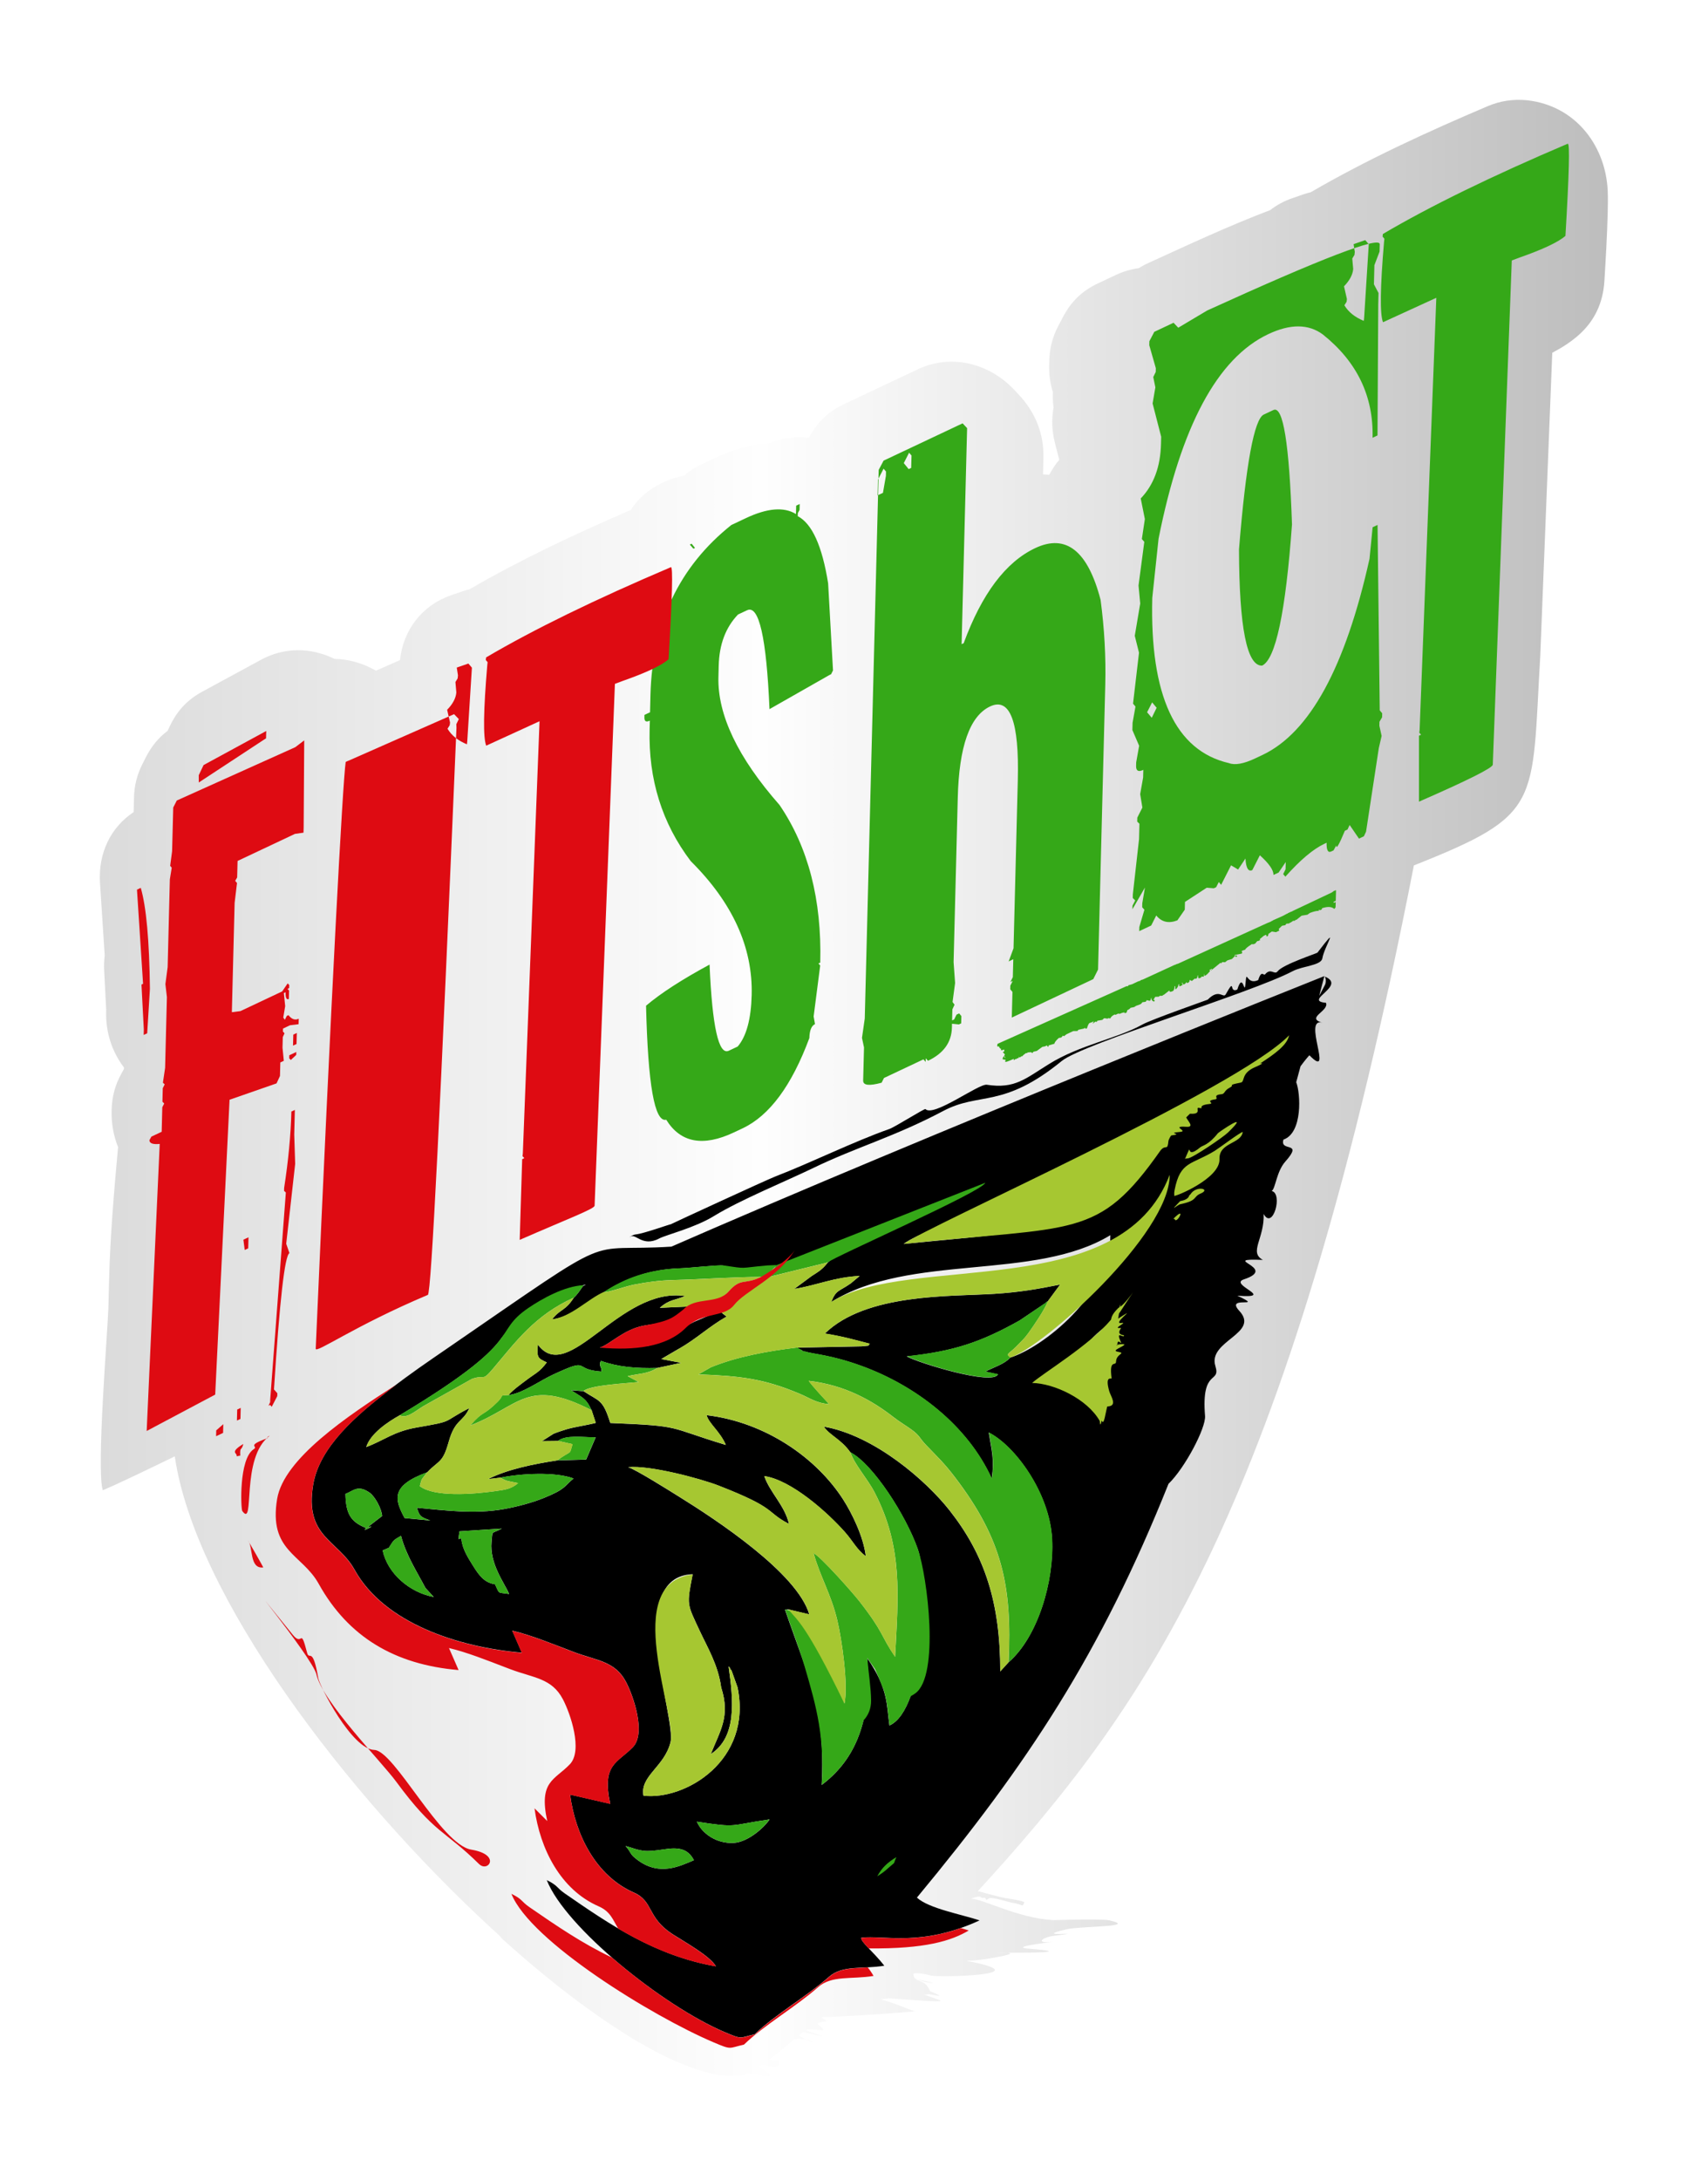
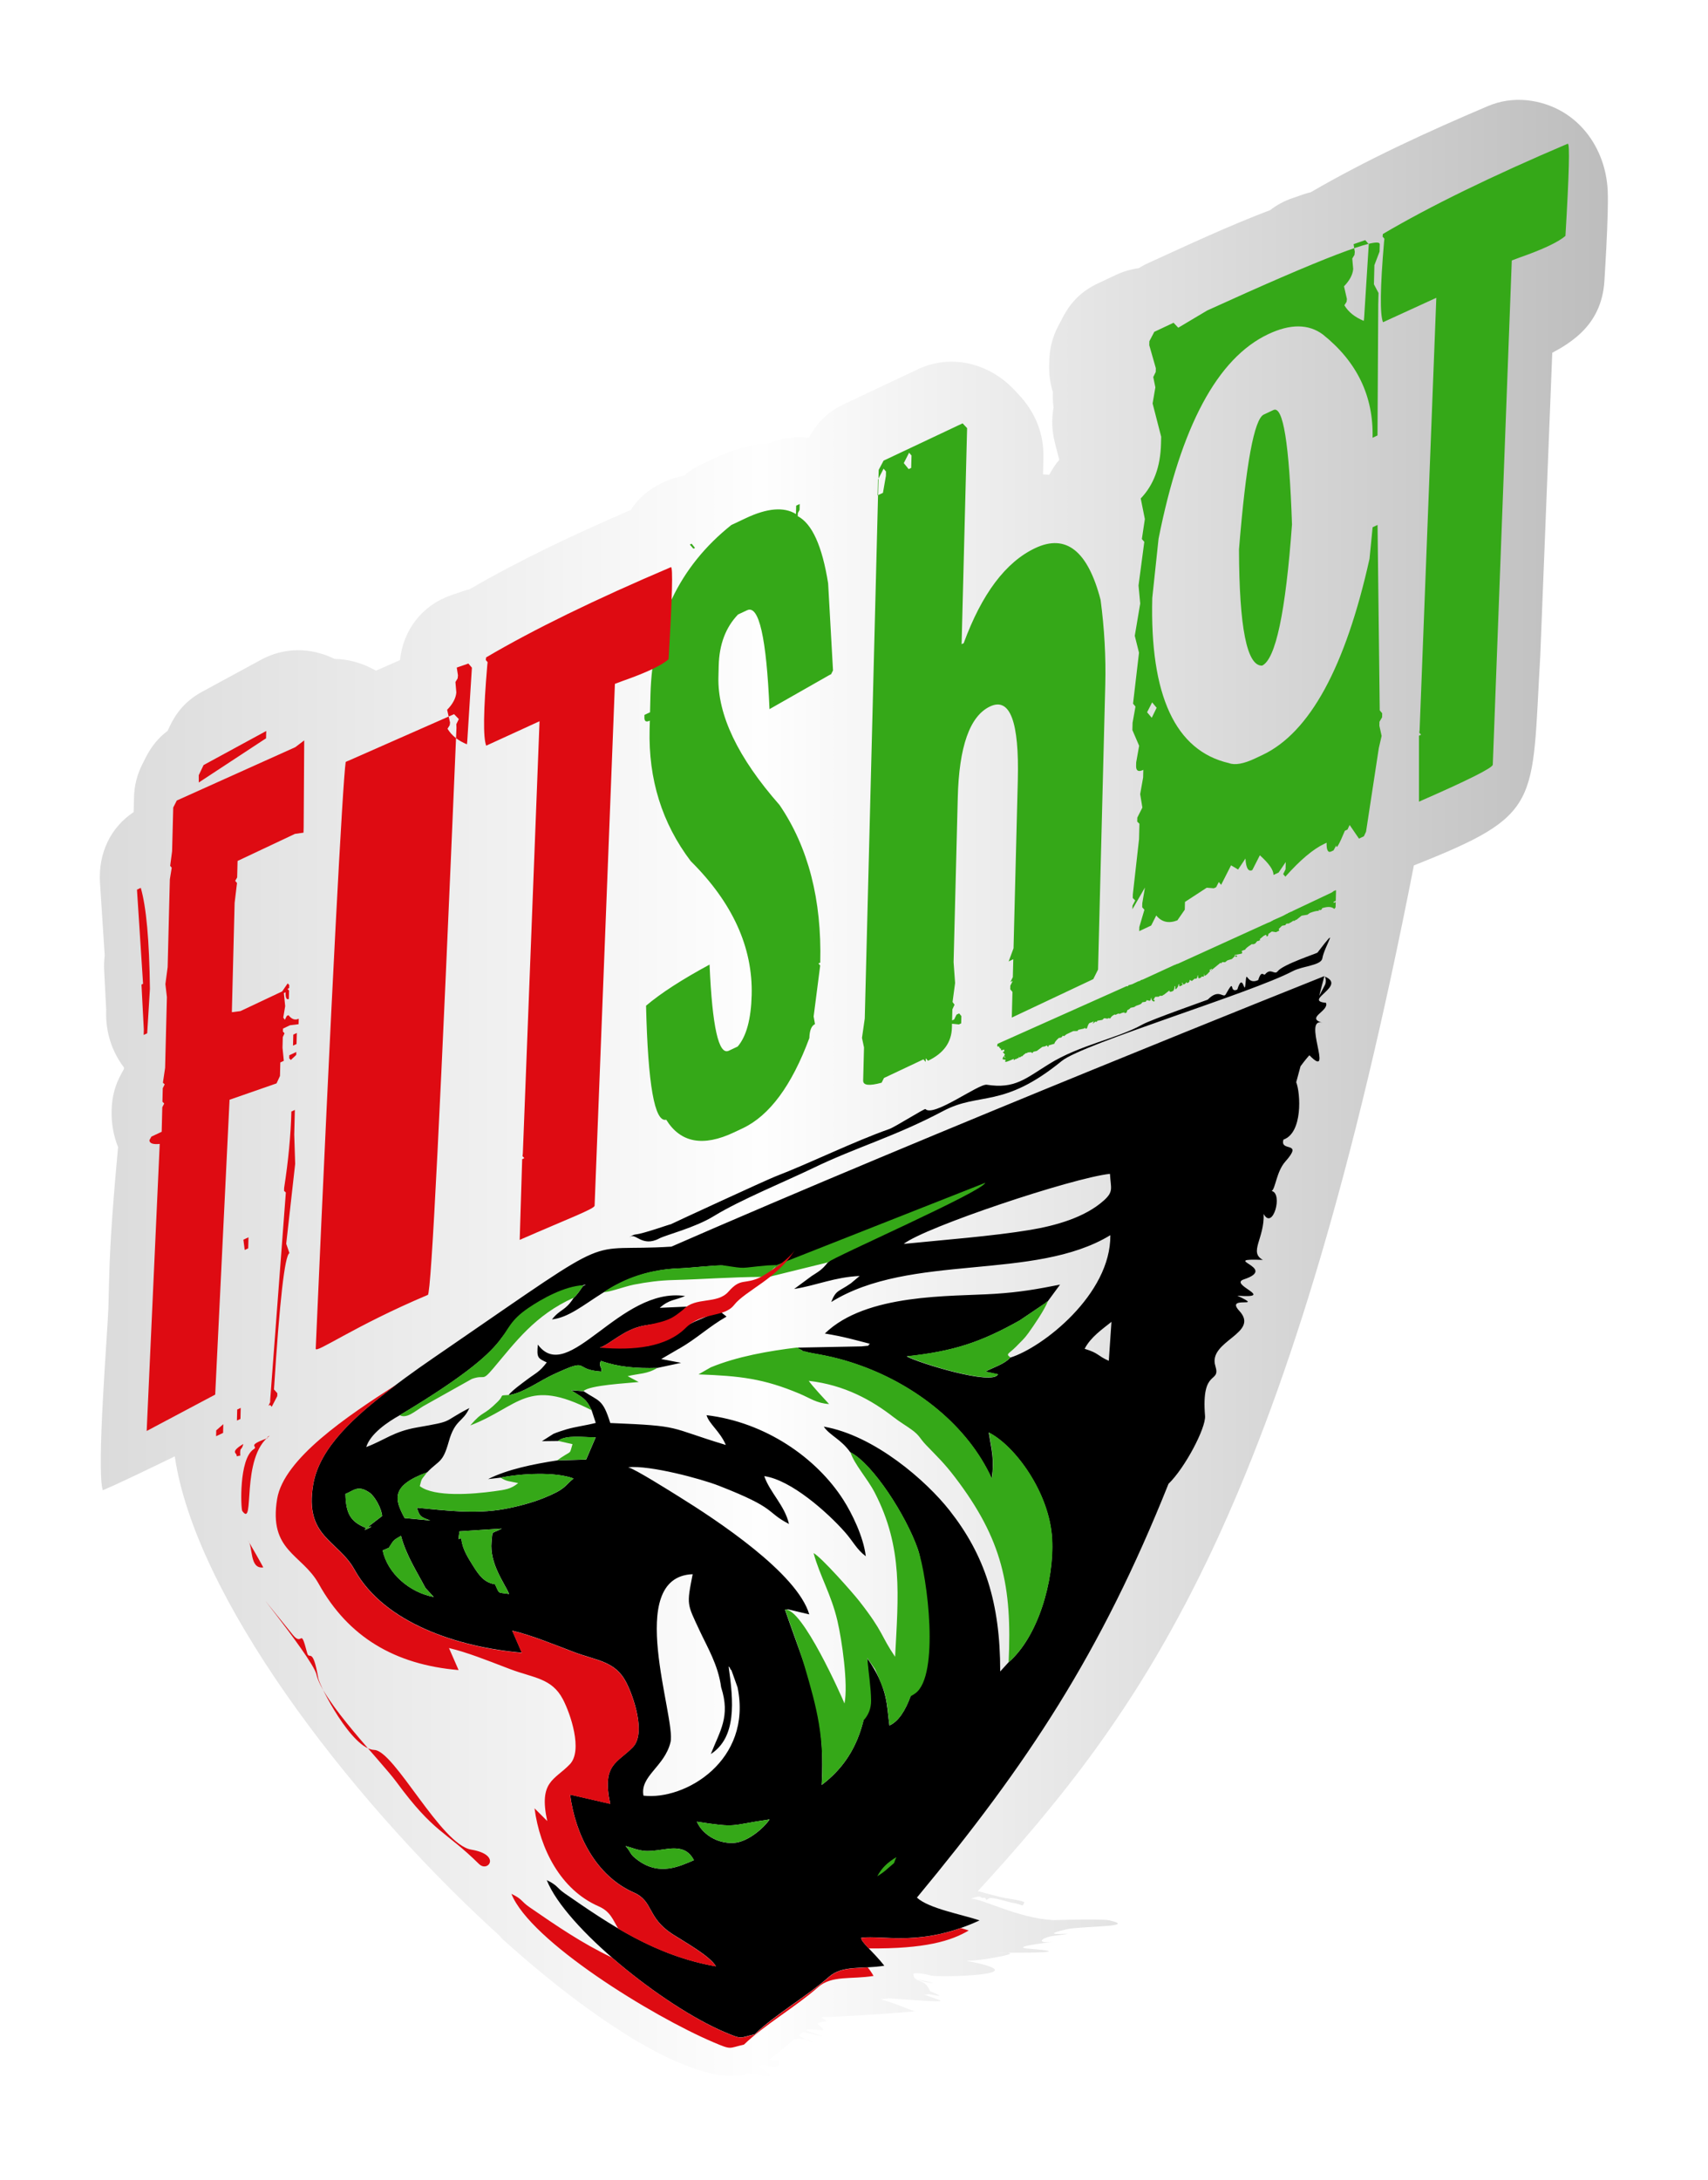
<svg xmlns="http://www.w3.org/2000/svg" width="308" height="393" viewBox="0 0 308 393" fill="none">
  <g filter="url(#filter0_d_52_86)">
    <path fill-rule="evenodd" clip-rule="evenodd" d="M90.29 341.286C90.688 341.649 91.085 342.004 91.483 342.36L92.219 343.011C92.701 343.433 93.174 343.856 93.656 344.27L94.206 344.744C94.671 345.141 95.137 345.538 95.593 345.927L95.61 345.944L96.397 346.612C96.811 346.959 97.226 347.306 97.64 347.644L98.266 348.159L99.416 349.089L100.473 349.935L101.345 350.62C101.725 350.916 102.097 351.203 102.47 351.491L103.239 352.074C103.62 352.361 103.992 352.64 104.373 352.928L105.193 353.528C105.616 353.841 106.03 354.145 106.453 354.441L107.062 354.872C107.443 355.143 107.823 355.413 108.204 355.676L108.974 356.2C109.38 356.479 109.794 356.758 110.192 357.028L110.716 357.375C111.164 357.671 111.612 357.958 112.052 358.237L112.501 358.525C112.966 358.812 113.422 359.1 113.871 359.379L114.26 359.615C114.708 359.886 115.148 360.14 115.588 360.393L116.036 360.647C116.484 360.901 116.924 361.146 117.364 361.391L117.66 361.551C118.15 361.814 118.632 362.067 119.115 362.312L119.351 362.431C119.817 362.668 120.273 362.887 120.73 363.099L120.925 363.192C121.415 363.42 121.897 363.631 122.371 363.834L122.515 363.893C122.971 364.088 123.42 364.265 123.868 364.435L124.02 364.494C124.477 364.671 124.934 364.832 125.382 364.984L125.534 365.035C125.982 365.179 126.422 365.322 126.853 365.441L126.896 365.458C127.344 365.584 127.775 365.694 128.207 365.787L128.308 365.813C128.731 365.906 129.154 365.982 129.568 366.049H129.577C129.983 366.117 130.389 366.159 130.778 366.193L130.888 366.202C131.277 366.235 131.658 366.252 132.03 366.252C132.766 366.252 133.468 366.193 134.119 366.066C134.322 365.99 134.533 365.897 134.745 365.804C137.172 366.117 140.073 366.895 138.195 365.491C137.654 365.086 137.257 364.781 136.978 364.544C137.155 364.426 137.333 364.308 137.519 364.181C138.855 364.587 140.919 365.187 140.42 363.454C139.481 363.445 138.948 363.412 138.694 363.335C140.192 362.211 141.731 360.909 143.287 359.607C146.501 359.235 148.091 361.34 144.065 358.956L144.776 358.364C147.127 358.795 150.73 359.784 146.273 358.373C143.617 357.527 147.99 358.026 148.438 358.017C148.277 356.935 145.917 356.808 149.165 356.369L149.334 356.343C149.334 356.343 149.301 356.394 149.165 356.369C149.005 356.335 148.717 356.191 148.193 355.726L148.328 355.633C150.874 355.684 167.849 354.5 164.778 354.543C164.745 354.543 160.118 352.691 158.841 352.463L158.689 352.437L160.279 352.268C164.389 352.53 169.895 352.995 169.591 352.683C169.439 352.53 166.741 351.626 166.681 351.617V351.6L167.536 351.516C168.838 351.685 170.86 352.285 167.722 350.966C166.961 349.115 165.802 349.267 165.159 348.819L165.387 348.853C167.13 349.132 169.227 349.69 167.637 349.428C166.673 349.267 165.92 349.064 165.387 348.853C165.244 348.794 165.117 348.743 164.998 348.684C164.829 348.498 164.711 348.236 164.694 347.796C165.21 347.661 166.292 347.72 167.899 348.159C169.092 348.481 187.268 348.176 175.393 345.716C174.962 345.623 174.598 345.572 174.327 345.538L174.446 345.496C175.029 345.479 176.002 345.412 177.431 345.226C177.88 345.166 183.868 344.236 181.669 344.034C181.339 344 180.823 343.991 180.079 344C179.478 344.008 180.307 344.025 181.669 344.034C185.585 344.059 193.916 343.991 185.534 343.306C181.161 342.951 192.14 341.852 189.645 342.097C186.617 342.393 187.902 341.26 190.076 340.981C197.375 340.043 185.238 341.438 192.393 339.798C194.922 339.214 205.571 339.426 199.963 338.183C199.16 338.005 194.381 338.039 189.941 338.158C183.496 337.803 177.296 334.328 175.097 334.285C177.296 333.482 176.687 334.243 177.22 334.15C178.184 333.998 177.431 334.919 178.303 334.26C178.818 333.871 181.829 334.945 182.76 335.072C184.384 335.3 184.367 335.951 184.697 334.962C184.781 334.7 181.533 334.226 181.263 334.176C180.155 333.981 177.888 333.33 176.332 332.933L177.711 331.419L177.787 331.335L178.895 330.109L179.081 329.906L179.233 329.737C180.079 328.798 180.916 327.851 181.762 326.905L181.855 326.795L182.963 325.535L183.386 325.045L183.538 324.867L184.248 324.047L184.502 323.751L184.646 323.582L185.737 322.305L186.033 321.959C186.388 321.544 186.735 321.13 187.09 320.716L187.192 320.589L187.327 320.42L188.317 319.228L188.731 318.72L189.712 317.52L189.848 317.351L189.898 317.292L189.924 317.258L190.862 316.1L191.404 315.423L192.241 314.366L192.698 313.783L193.391 312.887L193.467 312.785L194.136 311.923L194.948 310.858L195.337 310.342L196.216 309.158L196.715 308.49L197.586 307.29L198.069 306.622L198.779 305.624L199.346 304.821L200.005 303.874L200.707 302.86L201.232 302.09L202.01 300.932L202.509 300.188C202.813 299.723 203.118 299.258 203.422 298.793L203.803 298.218L204.657 296.882L205.105 296.172L205.698 295.234L206.366 294.143L206.4 294.092L207.017 293.086L207.042 293.044L207.71 291.936L207.744 291.877L208.294 290.956L209.021 289.713L209.605 288.698L210.113 287.81C210.392 287.32 210.662 286.83 210.941 286.339L211.204 285.866C211.55 285.232 211.906 284.598 212.252 283.955L212.506 283.49C212.836 282.881 213.157 282.273 213.487 281.655L213.868 280.937C214.164 280.37 214.46 279.804 214.747 279.237L215.12 278.502C215.433 277.885 215.745 277.259 216.067 276.633L216.38 276.008C216.735 275.298 217.082 274.571 217.437 273.843L217.632 273.446L218.249 272.153L218.257 272.144L218.9 270.766L219.535 269.405L219.551 269.371L220.194 267.959C232.475 240.896 244.062 203.763 254.964 148.014C278.224 138.798 276.16 137.124 277.758 110.145L279.915 55.596C281.615 54.709 283.214 53.686 284.584 52.485C287.502 49.94 289.075 46.66 289.32 42.644C289.566 38.56 289.811 34.443 289.912 30.343C289.946 29.023 289.971 27.688 289.912 26.36C289.557 18.675 284.592 11.565 276.27 10.195C273.842 9.798 271.373 10.009 269.123 10.812C268.852 10.914 268.615 10.998 268.353 11.108C257.51 15.716 246.54 20.738 236.366 26.656C235.9 26.766 235.444 26.901 234.987 27.054L233.016 27.738C231.536 28.246 230.2 28.981 229.033 29.886C221.615 32.693 214.122 36.202 207.059 39.423C206.586 39.634 206.188 39.845 205.74 40.116L205.351 40.344C203.938 40.539 202.543 40.944 201.198 41.579L197.95 43.109C195.167 44.428 193.171 46.33 191.725 49.078L190.871 50.693C189.788 52.739 189.272 54.742 189.213 57.127L189.196 57.803C189.154 59.46 189.34 60.897 189.805 62.521L189.864 62.715C189.814 63.611 189.856 64.524 189.983 65.463L189.974 65.497C189.594 67.72 189.678 69.724 190.262 71.973L191.015 74.89C190.296 75.744 189.695 76.648 189.205 77.604C188.824 77.561 188.452 77.536 188.08 77.519L188.156 74.602C188.266 70.257 186.752 66.359 183.673 63.104L182.912 62.292C178.193 57.296 171.333 55.825 165.514 58.572L152.142 64.888C149.36 66.198 147.372 68.109 145.926 70.848L145.867 70.95C143.482 70.637 141.071 70.933 138.771 71.855C135.362 72.108 132.013 73.114 128.85 74.602L126.414 75.752C125.416 76.226 124.612 76.724 123.749 77.409C123.597 77.528 123.445 77.654 123.284 77.781C122.066 77.993 120.857 78.373 119.698 78.923L119.385 79.066C116.983 80.199 115.08 81.856 113.744 83.936C103.857 88.206 93.936 92.847 84.674 98.233C84.209 98.343 83.752 98.478 83.296 98.639L81.325 99.315C76.106 101.116 72.689 105.614 72.131 110.999L67.792 112.91C67.716 112.868 67.64 112.826 67.572 112.783C65.221 111.481 62.752 110.822 60.333 110.788C55.985 108.657 51.223 108.683 47.054 110.949L36.465 116.698C33.834 118.127 31.99 120.071 30.679 122.802L30.214 123.766C28.599 124.975 27.322 126.522 26.332 128.467L25.715 129.676C24.7 131.679 24.209 133.615 24.158 135.924L24.099 138.409C19.946 141.148 17.688 145.832 18.035 151.193L18.881 164.255C18.771 165.16 18.737 166.09 18.788 167.045L19.151 174.045L19.143 174.384C19.05 178.104 20.183 181.587 22.357 184.453L22.348 184.723C22.323 184.766 22.306 184.8 22.281 184.842L21.951 185.442C20.758 187.564 20.192 189.669 20.124 192.172C20.065 194.573 20.488 196.797 21.291 198.8C20.572 206.722 19.87 214.805 19.676 222.651L19.549 227.732C19.447 231.638 17.35 256.833 18.534 260.663C20.792 259.716 25.283 257.585 31.517 254.55C35.179 279.635 62.252 315.313 88.514 339.536L89.512 340.449L90.358 341.218L90.29 341.286Z" fill="url(#paint0_linear_52_86)" />
    <path fill-rule="evenodd" clip-rule="evenodd" d="M112.805 324.791C115.875 325.729 116.036 325.975 119.8 325.391C122.337 324.994 124.037 325.256 125.128 327.353C122.565 328.443 118.962 330.236 115.055 327.378C113.422 326.186 113.972 326.118 112.805 324.791ZM238.802 168.017C243.081 169.683 234.835 172.405 239.106 172.786C239.749 174.299 235.182 175.525 238.649 176.438C234.581 174.925 240.738 186.989 236.137 182.255C236.103 182.212 235.283 183.185 234.522 184.225L233.744 187.099C234.53 189.095 234.945 196.222 231.443 197.448C230.724 199.781 235.173 197.583 231.782 201.404C230.166 203.222 230.022 206.266 229.32 206.714C231.401 207.137 229.523 213.883 227.866 210.848C228.043 215.287 225.142 217.756 227.739 219.134C219.442 218.812 230.767 220.503 224.288 222.651C221.471 223.589 230.344 226.126 223.129 225.585C228.348 228.045 220.786 225.416 223.484 228.324C227.257 232.407 217.758 233.718 219.162 238.25C220.186 241.564 216.583 238.512 217.302 247.254C217.479 249.435 213.648 256.681 210.713 259.504C198.466 290.135 185.348 309.962 165.345 334.099C167.46 336.069 173.524 337.152 176.645 338.208C166.199 343.027 159.442 340.838 155.314 341.328C155.145 342.047 157.454 343.805 159.467 346.376C155.466 347.035 151.948 346.215 149.487 348.379C145.368 351.998 139.735 355.211 136.089 358.736C133.273 359.362 133.975 359.751 130.6 358.313C119.495 353.579 101.97 339.477 98.596 330.946C100.668 331.952 100.287 332.273 101.869 333.364C110.056 339.037 118.21 344.566 129.095 346.485C128.114 344.651 123.174 341.92 121.237 340.66C116.619 337.642 117.888 334.767 114.302 333.186C107.477 330.176 103.78 322.846 102.799 315.525L110.039 317.19C108.483 309.97 111.367 309.843 114.141 306.952C116.501 304.483 114.277 297.855 112.89 295.217C110.885 291.412 107.612 291.395 103.459 289.814C99.89 288.461 95.915 286.813 92.371 285.967L94.105 289.941C82.627 288.96 69.264 284.598 63.944 274.985C60.958 269.591 54.886 269.126 56.476 259.657C57.635 252.775 64.316 247.127 70.27 242.519C74.051 239.594 76.961 237.632 80.868 234.944C112.365 213.3 104.609 217.806 121.077 216.741L119.774 217.308C168.432 196.01 237.381 168.55 238.81 167.975L238.802 168.017ZM237.888 171.534C238.218 170.892 238.573 170.224 238.945 169.531C239.148 169.15 239.148 168.152 238.802 168.017L237.888 171.534ZM113.566 215.042C114.547 214.095 115.748 216.927 118.878 215.27C120.113 214.619 125.297 213.351 128.756 211.22C133.493 208.312 141.553 205.031 146.729 202.529C154.418 198.809 161.345 196.924 170.082 192.29C176.696 188.782 180.823 191.952 191.48 183.261C195.269 180.166 225.76 170.976 233.076 167.096C234.886 166.132 238.235 166.073 238.455 164.771C238.827 162.572 241.821 158.193 237.575 163.739C237.465 163.883 231.35 165.861 230.394 167.104C229.819 167.857 229.193 166.394 228.128 167.654C227.857 167.966 227.485 166.766 226.893 168.685C224.66 169.725 224.871 166.369 224.592 169.378C224.381 171.636 224.169 167.028 223.121 170.393C221.522 171.137 222.858 168.043 221.04 171.247C220.575 172.067 219.856 170.106 217.784 172.219C217.75 172.253 207.592 175.812 206.01 176.7C201.486 179.236 194.787 180.336 189.171 183.819C184.9 186.465 182.997 188.342 177.947 187.556C176.493 187.328 168.339 193.457 166.884 191.944C166.741 191.792 161.37 195.19 160.372 195.537C153.995 197.777 146.197 201.633 139.777 204.11C138.145 204.744 121.026 212.649 120.967 212.708C120.806 212.691 116.095 214.391 114.683 214.534C114.116 214.594 113.659 214.932 113.558 215.025L113.566 215.042ZM90.358 233.337C88.472 235.874 84.75 239.552 72.081 247.144C69.907 248.353 66.786 250.458 66.042 252.876C69.391 251.608 70.956 250.086 75.142 249.35C82.171 248.116 79.447 248.522 84.64 245.842C83.431 248.505 82.069 247.795 80.91 251.938C79.819 255.827 79.185 255.176 77.037 257.425C70.355 259.86 71.175 262.345 72.96 265.676L77.595 266.116C75.768 265.431 75.717 265.414 75.176 263.816C80.31 264.298 85.613 265 90.899 264.053C93.327 263.613 95.94 262.912 98.055 262.058C102.106 260.426 101.725 259.919 103.434 258.541C100.118 257.298 93.944 257.644 90.265 258.388L88.015 258.651C91.55 256.875 96.151 255.954 100.507 255.277L105.7 255.133L107.417 251.126C104.965 251.118 102.03 250.644 100.626 251.777L97.733 251.811L99.788 250.5C100.321 250.264 101.463 249.875 102.173 249.672C103.89 249.181 105.599 248.995 107.434 248.522L106.69 246.256C105.65 243.965 104.914 243.94 102.994 242.629L105.235 242.807C108.06 244.692 108.686 244.159 110.048 248.539C123.293 249.08 120.172 249.266 130.888 252.496C129.814 250.01 127.86 248.699 127.412 247.127C138.018 248.387 147.237 254.821 152.075 262.387C153.639 264.839 155.703 269.024 156.126 272.558C154.477 271.341 153.834 269.861 152.345 268.187C149.216 264.653 142.653 258.786 137.815 258.118C138.864 261.119 141.502 263.377 142.272 266.742C137.908 264.459 140.327 264.019 129.594 259.834C126.431 258.6 117.212 256.114 113.27 256.512C114.53 256.841 120.874 260.84 122.345 261.753C129.281 266.057 143.744 275.585 145.934 283.042L142.12 282.137L141.562 282.214C145.731 294.321 148.92 300.273 148.167 313.791C153.53 309.767 157.361 303.164 156.38 290.93C160.211 296.417 159.873 299.495 160.389 303.071C166.859 300.196 167.637 277.42 165.489 271.256C163.391 265.245 157.412 255.92 153.335 253.823C151.652 251.439 149.656 250.813 148.548 249.19C157.708 250.779 167.054 258.98 171.24 264.307C177.558 272.347 180.375 280.886 180.366 293.331L181.846 291.7C187.133 287.151 190.11 277.056 189.712 269.456C189.272 261.111 182.988 252.622 178.294 250.264C178.81 253.451 179.334 255.074 178.835 258.566C174.446 248.936 165.125 241.817 155.356 238.258C149.774 236.229 146.687 236.153 145.148 235.654C142.906 234.927 146.594 236.33 144.412 235.35L143.735 234.952L155.373 234.724C157.665 234.479 156.042 234.741 156.879 234.259C154.155 233.557 152.083 232.949 148.742 232.407C156.211 225.128 171.435 225.762 179.334 225.255C183.919 224.959 186.98 224.418 191.158 223.589L188.943 226.599C188.833 226.684 188.663 226.684 188.613 226.853L183.868 230.057C176.746 234.039 171.951 235.612 163.501 236.533C165.624 237.717 179.098 241.86 179.952 239.763L177.685 239.273C179.191 238.495 181.161 237.911 182.185 236.745C187.978 234.961 200.335 225.348 200.225 214.678C186.515 223.014 164.161 217.84 149.893 226.726C150.772 224.494 151.221 224.908 153.428 223.361L155.018 222.034C150.434 222.245 147.347 223.716 143.211 224.376L146.366 222.042C147.668 221.205 148.26 220.892 149.258 219.616C150.434 218.576 150.713 218.584 151.204 217.003C144.911 218.939 137.197 222.237 130.423 220.157C129.467 220.021 124.553 220.596 122.532 220.664C109.946 221.104 105.506 229.178 99.535 229.863C101.057 227.935 101.911 228.383 103.451 225.974C104.186 225.297 104.609 224.587 105.134 223.851C108.297 222.423 95.111 226.904 90.332 233.354L90.358 233.337ZM122.438 235.155C125.661 233.312 127.767 231.215 131.015 229.355L129.755 228.349L125.28 230.252C113.363 236.195 121.457 234.174 108.145 234.961C110.005 234.352 112.534 231.621 116.154 230.979C120.882 230.133 122.058 230.953 124.477 227.529L118.971 227.774C120.73 226.227 121.652 226.464 123.546 225.644C111.748 223.911 102.512 241.868 96.989 234.403C96.76 236.787 96.989 236.855 98.596 237.615C97.293 239.349 96.642 239.509 95.12 240.651C93.944 241.53 92.371 242.663 91.711 243.5C94.172 243.238 97.226 240.98 99.712 239.822C106.698 236.592 103.112 238.918 108.424 239.264C108.694 238.647 107.798 238.173 108.382 237.345C111.409 238.427 114.683 238.731 118.531 238.613L122.819 237.692L119.241 237.007L122.422 235.147L122.438 235.155ZM125.669 320.411C133.155 321.57 131.387 321.071 138.771 320.006C137.908 321.358 134.948 324.081 132.317 324.233C129.256 324.402 126.617 322.601 125.669 320.411ZM130.051 296.214C131.742 301.482 129.822 304.035 128.181 308.22C132.842 305.193 132.292 298.751 131.387 292.427C131.48 292.537 131.607 292.562 131.649 292.773C131.691 292.985 131.852 293.035 131.903 293.12L133.002 296.197C135.709 309.395 123.538 316.598 116.036 315.719C115.368 312.177 119.833 310.503 120.908 306.098C121.965 301.769 112.475 276.27 124.908 275.796C123.809 281.41 123.868 281.047 126.185 286.018C127.589 289.019 129.518 292.198 130.042 296.189L130.051 296.214ZM70.118 271.028C71.049 269.616 70.803 269.76 72.309 268.872C73.273 272.423 75.1 275.196 76.724 278.274L78.212 279.897C73.865 279.102 69.873 275.653 69.01 271.51L70.118 271.028ZM89.25 277.606C87.338 277.318 86.383 276.016 85.275 274.232C84.378 272.795 83.38 271.248 83.203 269.472C82.839 268.881 82.492 270.546 82.856 268.069L90.493 267.57C88.548 268.627 88.852 267.739 88.641 269.971C88.26 273.92 91.001 277.42 91.813 279.364C89.58 279.018 90.172 279.466 89.258 277.606H89.25ZM68.909 265.304L66.608 267.08C63.885 268.923 68.96 266.446 65.94 267.443C63.157 266.302 62.371 264.822 62.295 261.322C63.766 260.764 64.519 259.606 66.659 261.102C67.581 261.745 68.79 263.892 68.917 265.296L68.909 265.304ZM195.59 235.164C196.681 233.033 198.855 231.57 200.428 230.302L199.946 237.328C197.857 236.406 198.212 235.958 195.599 235.164H195.59ZM162.952 216.259C166.8 213.224 193.442 204.33 200.158 203.62C200.301 206.24 200.868 206.79 199.041 208.43C195.59 211.525 190.287 212.97 185.745 213.731C179.098 214.847 169.887 215.549 162.952 216.251V216.259Z" fill="black" />
    <path fill-rule="evenodd" clip-rule="evenodd" d="M181.88 291.674C187.166 287.126 190.144 277.031 189.746 269.43C189.306 261.085 183.022 252.597 178.328 250.238C178.844 253.426 179.36 255.049 178.869 258.541C174.48 248.911 165.159 241.792 155.39 238.233C149.808 236.204 146.721 236.127 145.182 235.629C142.94 234.902 146.628 236.305 144.446 235.324L143.769 234.927C138.652 235.544 132.952 236.533 128.173 238.503L125.957 239.771C133.451 240.05 137.696 240.524 144.184 243.255C146.129 244.075 147.245 244.971 149.504 245.123C148.802 244.362 146.459 241.851 145.841 240.938C152.328 241.674 157.243 244.455 161.125 247.474C162.3 248.387 163.205 248.885 164.356 249.714C165.903 250.83 165.776 251.236 167.02 252.529C169.151 254.745 170.251 255.751 172.196 258.295C180.789 269.549 182.523 277.986 181.88 291.683V291.674ZM112.805 324.791C113.964 326.118 113.422 326.186 115.055 327.378C118.962 330.236 122.565 328.443 125.128 327.353C124.037 325.256 122.337 324.994 119.8 325.383C116.027 325.966 115.875 325.721 112.805 324.791ZM125.661 320.403C126.608 322.593 129.239 324.394 132.309 324.224C134.939 324.081 137.899 321.358 138.762 319.997C131.387 321.062 133.155 321.561 125.661 320.403ZM158.19 330.261C159.213 329.61 159.526 329.356 160.203 328.748C161.708 327.403 160.913 328.409 161.649 326.795C160.067 327.758 159.044 328.68 158.19 330.261ZM76.707 278.274C75.083 275.196 73.256 272.432 72.292 268.872C70.786 269.751 71.04 269.608 70.101 271.028L68.993 271.51C69.856 275.653 73.848 279.102 78.195 279.897L76.707 278.274ZM124.392 90.176L124.722 90.023L125.331 90.784L125.043 90.92L124.392 90.176ZM89.241 277.606C90.155 279.466 89.563 279.018 91.796 279.364C90.984 277.42 88.252 273.911 88.624 269.971C88.835 267.731 88.531 268.627 90.476 267.57L82.847 268.069C82.484 270.546 82.83 268.881 83.194 269.472C83.372 271.248 84.37 272.795 85.266 274.232C86.383 276.025 87.338 277.318 89.241 277.606ZM134.491 85.416C138.373 83.581 141.384 83.344 143.532 84.672L143.575 83.158L144.209 82.862L144.184 83.919L143.871 84.511L143.854 85.052C146.433 86.397 148.26 90.421 149.334 97.159L150.214 112.859L149.867 113.553L149.563 113.696L138.762 119.843C138.212 106.95 136.859 101.014 134.728 102.012L133.087 102.781C130.854 105.106 129.704 108.167 129.602 112.005L129.552 114.06C129.382 120.874 133.053 128.568 140.572 137.124C145.757 144.733 148.201 154.211 147.913 165.54L147.584 165.692L147.905 166.056L146.721 175.246L146.966 176.624C146.323 176.928 145.985 177.774 145.951 179.135C142.771 187.708 138.762 193.119 133.933 195.402L132.343 196.154C126.786 198.775 122.718 198.023 120.138 193.863C118.04 194.387 116.839 187.53 116.501 173.31C119.157 171.052 122.98 168.584 127.953 165.895C128.435 177.106 129.594 182.289 131.421 181.426L133.028 180.665C134.592 178.831 135.438 175.736 135.548 171.382C135.768 162.784 132.097 154.727 124.553 147.236C119.377 140.404 116.907 132.474 117.144 123.445L117.186 121.914C116.51 122.236 116.188 122.05 116.205 121.331L116.213 120.883L117.22 120.409L117.296 117.298C117.626 104.346 122.481 94.141 131.877 86.65L134.474 85.424L134.491 85.416ZM179.901 180.175L203.152 169.784L203.389 169.801L203.482 169.624L204.15 169.438L205.241 168.922L205.63 168.803L205.706 168.702L206.095 168.584L211.897 165.912V165.98L212.032 165.853L212.447 165.726L228.551 158.396L229.092 158.184L229.439 157.973V158.015L229.566 157.905L231.113 157.221L231.485 157.043L232.12 156.696V156.739L232.247 156.629L232.881 156.333L232.966 156.341L233.05 156.257L240.155 152.9L240.662 152.528L240.705 152.647L240.84 152.452L240.924 152.545L240.874 154.397L240.485 154.583L240.476 154.76L240.865 154.642L240.84 155.564L240.62 155.868C240.163 155.437 239.411 155.394 238.379 155.741L238.37 155.944L238.066 156.088L237.829 156.003L237.82 156.206C237.482 156.189 236.958 156.299 236.222 156.578L235.757 156.908L234.759 157.068L234.674 157.111L233.735 157.863L233.668 157.787L233.532 157.956L233.448 157.998L233.194 158.007L232.644 158.379V158.269L232.526 158.438L232.441 158.48L231.968 158.523L231.765 158.793L231.181 158.895L230.58 159.486L230.699 159.766L230.098 160.053L229.363 159.935L229.278 159.977L228.728 160.366C228.72 160.594 228.661 160.729 228.551 160.788C228.407 160.856 228.339 160.78 228.348 160.552L228.28 160.518L227.891 160.704L227.138 161.33L227.248 161.414V161.482L226.876 161.659L226.791 161.634L226.707 161.676L226.326 162.124C225.954 162.26 225.785 162.268 225.785 162.175C224.964 162.699 224.559 163.046 224.55 163.207L224.093 163.359L223.924 163.443V163.579L224.009 163.672V163.739L223.916 163.917L222.706 164.153L222.622 164.196V164.331C222.935 164.179 223.078 164.23 223.07 164.449L222.909 164.525L222.698 164.356L222.148 164.889L221.345 165.134L220.922 165.464L220.38 165.447L220.287 165.625L220.203 165.667L220.118 165.574L220.034 165.616L218.342 166.994V166.884L218.553 166.783V166.648L218.097 166.867L218.207 167.062C217.843 167.501 217.564 167.764 217.412 167.84L217.192 167.941L217.2 167.603L217.158 167.62L217.065 168.068L216.65 168.059L216.608 168.212L216.321 168.347C216.118 168.44 216.025 168.262 216.033 167.831L215.948 167.873C215.94 168.169 215.864 168.355 215.72 168.423L215.602 168.474L215.475 168.398L214.925 168.854L214.544 168.651C214.536 168.896 214.451 169.074 214.248 169.167L214.164 169.209C214.045 169.26 213.995 169.201 214.003 169.023L213.707 169.361L213.496 169.463C213.352 169.531 213.284 169.404 213.259 169.125L213.174 169.167V169.302L213.25 169.581L212.777 169.801C212.675 169.852 212.624 169.717 212.633 169.421L212.506 169.48C212.498 169.776 212.337 170.072 212.032 170.351C211.948 170.393 211.906 170.182 211.922 169.759L211.796 169.818C211.787 170.291 211.677 170.587 211.491 170.672L211.449 170.689C211.051 170.875 210.865 170.833 210.874 170.562L209.774 171.416V171.281L209.69 171.458L209.563 171.517L209.106 171.534L209.021 171.644L208.937 171.686L208.311 171.712L207.998 172.261V172.329L208.209 172.228L208.201 172.498L208.074 172.557C207.778 172.473 207.626 172.253 207.634 171.915L207.55 171.957C207.541 172.202 207.465 172.371 207.338 172.43L206.789 172.312L206.628 172.566L206.543 172.608L206.002 172.684L205.782 172.963L205.41 173.141L204.869 173.327L204.522 173.555L203.854 173.69C203.854 173.758 203.71 173.893 203.389 174.088L203.304 174.062L203.169 174.527L202.839 174.679C202.847 174.451 202.543 174.485 201.925 174.772L201.629 174.73L201.173 174.95L201.003 174.891C200.614 175.077 200.352 175.305 200.234 175.567C200.073 175.643 199.988 175.618 199.997 175.5L199.912 175.542L199.785 175.601L199.701 175.643L199.168 175.559L199.05 175.609L198.787 175.863L197.899 176.015L197.781 176.201L197.696 176.244L197.57 176.167L197.485 176.21L197.02 176.565L197.24 176.125L197.028 176.227V176.159L196.944 176.269L196.859 176.311L196.487 176.421C196.343 176.489 196.182 176.81 196.005 177.385L195.836 177.469L195.667 177.351V177.216L195.531 177.41L194.449 177.655L194.313 177.85L194.271 177.867L193.535 177.884L192.317 178.459L191.852 178.814L191.683 178.695L191.378 179.042L190.922 179.127C190.414 179.592 190.152 179.938 190.144 180.166L189.01 180.496L189.095 180.522V180.657C188.926 180.741 188.841 180.665 188.816 180.454L188.427 180.64L187.97 180.724L186.955 181.468L186.414 181.587L186.329 181.629L186.194 181.824L186.109 181.866C186.118 181.688 185.872 181.646 185.407 181.731V181.663L185.323 181.773L185.12 181.866L184.993 181.857C184.604 182.128 184.401 182.314 184.392 182.407L184.265 182.398L184.181 182.441L183.893 182.644L183.724 182.517L183.716 182.72L183.631 182.762L183.504 182.754L183.259 182.931L183.174 182.906L183.09 182.948L182.802 183.151L182.811 182.88L182.726 182.923C181.736 183.388 181.246 183.531 181.254 183.371L181.347 183.058L180.815 182.973L180.823 182.728L181.001 182.441L181.085 182.398L181.187 182.728L181.271 182.686V182.618L181.077 182.331L181.195 182.145V182.077L180.831 181.663L181.094 181.545L181.102 181.206C180.671 181.367 180.476 181.367 180.476 181.232L180.552 181.063C180.425 181.122 180.273 180.995 180.113 180.623C179.926 180.708 179.825 180.691 179.833 180.555L179.842 180.31L179.935 180.133L179.901 180.175ZM163.933 73.613L164.372 74.12L164.313 76.352L163.857 76.572L162.977 75.49L163.933 73.613ZM159.332 76.496L159.771 77.003L159.754 77.79L159.222 80.85L158.249 81.307L158.317 78.466L159.332 76.496ZM159.323 75.05L173.583 68.32L174.395 69.183L173.405 108.133L173.778 107.956C177.051 99.053 181.356 93.321 186.684 90.81C192.241 88.189 196.166 91.309 198.466 100.144C199.16 105.369 199.439 110.45 199.312 115.438L198.009 166.791L197.147 168.516L182.455 175.449L182.574 170.824L182.176 170.342L182.193 169.691L182.625 168.837L182.21 169.032L182.641 168.161L182.726 164.931L181.889 165.329L182.768 162.953L183.538 132.668C183.809 122.083 182.134 117.662 178.531 119.361C174.886 121.086 172.94 126.573 172.712 135.822L171.959 165.447L172.23 169.218L171.773 172.642L172.128 173.124L171.739 173.978L171.688 175.965L172.061 175.787L172.492 174.916L172.966 174.696L173.363 175.178L173.329 176.489L172.915 176.683L171.672 176.556L171.655 177.275C171.587 179.913 170.149 181.908 167.35 183.235L166.935 182.787L166.918 183.438L166.521 182.982L159.408 186.338L158.976 187.192C156.735 187.801 155.627 187.683 155.652 186.795L155.805 180.834L155.441 179.11L155.94 175.618L158.452 76.716L159.332 75.05H159.323ZM208.167 51.817L211.626 50.185L212.472 51.082L217.699 47.97C238.489 38.493 248.841 34.544 248.807 36.032L248.773 37.36L247.843 39.803L247.758 43.253L248.587 44.825L248.536 46.854L248.401 70.502L247.513 70.924C247.699 63.434 244.714 57.22 238.548 52.299C235.96 50.38 232.678 50.363 228.703 52.24C219.526 56.569 212.946 68.862 208.92 89.127L207.787 99.788C207.338 117.408 211.956 127.342 221.615 129.574C222.681 129.98 224.262 129.709 226.335 128.729L227.646 128.111C236.18 124.087 242.616 112.284 246.963 92.737L247.522 87.056L248.41 86.633L248.807 120.063L249.247 120.587L249.23 121.314L248.756 122.117L248.74 122.836L249.145 124.67L248.638 126.869L246.337 141.935L245.948 142.763L245.06 143.186L243.377 140.726L242.988 141.554L242.515 141.774C241.457 144.327 240.941 145.19 240.958 144.403L240.485 145.3L240.053 145.503C239.461 145.782 239.191 145.24 239.224 143.93L238.81 144.124C236.789 145.08 234.454 147.05 231.79 150.043L231.392 149.586L231.824 148.715L231.858 147.405L230.564 149.307L229.642 149.738C229.667 148.859 228.847 147.684 227.189 146.187L225.827 148.859C225.108 149.197 224.685 148.504 224.592 146.771L223.264 148.758L221.996 147.997L220.203 151.522L219.788 151.007L219.306 151.945L218.892 152.139L217.606 152.038L213.682 154.6L213.648 155.995L212.312 157.922C210.738 158.531 209.478 158.235 208.506 157.043L207.592 158.852L205.435 159.867L205.452 159.123L206.366 156.012L205.968 155.555L205.985 154.836L206.467 152.004L204.209 155.919L204.226 155.268L204.708 154.329L204.268 153.89L204.285 153.213L205.401 143.279L205.469 140.506L205.072 140.117L205.089 139.398L206.002 137.589L205.604 135.163L206.137 132.17L206.171 130.792C205.283 131.214 204.852 130.969 204.869 130.09L204.886 129.439L205.418 126.446L204.2 123.614L204.234 122.303L204.759 119.378L204.319 118.854L205.393 109.672L204.632 106.62L205.613 100.803L205.308 97.556L206.349 89.685L205.909 89.178L206.45 85.576L205.706 81.865C208.04 79.43 209.258 76.158 209.36 72.049L209.394 70.739L207.846 64.736L208.345 61.827L207.964 59.976L208.412 59.054L208.429 58.378L207.245 54.235L207.262 53.517L208.167 51.792V51.817ZM227.908 66.731L229.633 65.919C231.384 65.091 232.484 71.973 232.983 86.54C231.832 102.359 230.039 110.847 227.595 111.997C224.855 112.107 223.459 105.123 223.425 91.046C224.668 75.659 226.165 67.551 227.899 66.731H227.908ZM206.856 120.409L207.694 121.399L208.573 119.598L207.761 118.625L206.848 120.418L206.856 120.409ZM282.715 17.923C283.104 17.787 282.96 23.317 282.292 34.528C281.015 35.644 278.257 36.946 274.037 38.425L272.616 38.958L269.191 129.862C269.148 130.436 264.708 132.668 255.878 136.524V124.637L256.267 124.451L255.937 124.096L255.996 123.597L259.007 45.688L249.391 50.092C248.816 48.621 248.883 43.802 249.585 35.576L249.644 35.035L249.315 34.654L249.374 34.181C257.933 29.142 269.038 23.723 282.715 17.906V17.923ZM244.088 36.016L246.194 35.288L246.828 36.032L245.991 49.289L245.932 49.847C244.341 49.196 243.174 48.275 242.43 47.04L242.827 46.406L242.887 45.907L242.362 43.616C243.377 42.576 243.935 41.511 244.02 40.496L243.851 38.611L244.248 37.952L244.308 37.41L244.088 35.999V36.016ZM72.072 247.135C73.349 247.795 74.745 246.476 76.309 245.512L85.089 240.592C87.575 239.704 86.806 241.226 88.954 238.681C92.912 234.005 96.448 229.085 103.476 225.94C104.254 225.221 104.677 224.469 105.244 223.691C101.767 223.851 97.648 226.185 95.314 227.774C88.463 232.433 95.28 233.219 72.072 247.127V247.135ZM140.115 220.047C139.489 220.664 138.373 221.856 137.789 222.406L149.275 219.582C150.451 218.542 177.186 206.815 177.668 205.234L140.107 220.047H140.115ZM108.897 224.908C109.413 225.111 112.746 223.894 114.327 223.589C116.721 223.124 118.928 222.828 121.517 222.761C126.557 222.634 132.19 222.211 137.231 222.203C139.067 221.594 139.16 221.07 140.124 220.055L138.382 220.131C132.994 220.605 134.973 220.782 130.456 220.131C129.501 219.996 124.587 220.571 122.565 220.639C117.102 220.833 112.695 222.38 108.906 224.908H108.897ZM148.184 313.766C151.601 311.204 154.392 307.594 155.72 302.141C156.557 301.279 157.099 300.036 157.082 298.573C157.056 296.096 156.6 293.45 156.397 290.905L157.767 292.866C159.433 296.544 158.892 295.91 159.213 296.223C160.093 298.776 160.084 300.822 160.406 303.046C162.013 302.335 163.264 300.399 164.212 297.795C164.491 297.652 164.778 297.474 165.083 297.254C169.447 294.05 167.274 276.287 165.506 271.231C163.408 265.22 157.429 255.894 153.352 253.798C154.071 256.021 156.388 258.49 157.733 261.077C162.884 271.011 161.979 279.719 161.412 290.685C158.706 286.703 159.425 286.365 154.942 280.632C153.682 279.026 148.057 272.677 146.712 271.992C147.854 276.16 149.893 279.415 151.009 284.192C151.813 287.624 152.98 295.639 152.286 299.106C151.762 297.812 144.64 281.757 141.57 282.18C142.78 285.697 143.998 288.757 145.072 292.351C147.381 300.163 148.658 305.193 148.184 313.758V313.766ZM182.21 236.711C181.271 236.068 181.914 236.094 183.2 234.8C184.265 233.718 184.739 233.304 185.433 232.34C186.329 231.105 188.427 228.045 188.968 226.565C188.858 226.65 188.689 226.65 188.638 226.819L183.893 230.023C176.772 234.005 171.976 235.578 163.527 236.499C165.65 237.683 179.123 241.826 179.977 239.729L177.71 239.239C179.216 238.461 181.187 237.878 182.21 236.711ZM90.256 258.372C91.356 259.116 91.897 259.014 93.445 259.369C92.117 260.468 91.094 260.57 89.072 260.849C85.334 261.364 78.339 261.939 75.7 259.919C76.081 258.329 76.005 258.828 77.028 257.416C70.347 259.851 71.167 262.337 72.952 265.668L77.587 266.107C75.76 265.423 75.709 265.397 75.168 263.808C80.302 264.29 85.605 264.991 90.891 264.045C93.318 263.605 95.932 262.903 98.046 262.049C102.097 260.418 101.717 259.91 103.425 258.532C100.11 257.289 93.936 257.636 90.256 258.38V258.372ZM62.286 261.314C62.362 264.814 63.149 266.285 65.932 267.435C68.96 266.437 63.885 268.914 66.6 267.071L68.9 265.296C68.773 263.884 67.564 261.745 66.642 261.102C64.511 259.597 63.749 260.756 62.286 261.322V261.314ZM91.72 243.491C89.842 243.593 91.018 243.441 89.783 244.667C86.949 247.482 87.279 246.112 84.801 248.978C93.724 245.537 95.018 240.245 106.681 246.231C105.641 243.94 104.905 243.914 102.985 242.604L105.227 242.781C106.343 241.708 112.983 241.386 115.173 241.149L113.186 240.093C115.232 239.594 116.704 239.738 118.539 238.605C114.691 238.723 111.409 238.419 108.39 237.336C107.815 238.165 108.703 238.638 108.432 239.256C103.112 238.909 106.698 236.576 99.721 239.814C97.234 240.963 94.172 243.229 91.72 243.491ZM100.49 255.26L105.683 255.117L107.4 251.109C104.948 251.101 102.013 250.627 100.609 251.76L103.239 252.352C102.639 254.254 103.214 253.442 101.26 254.728L100.482 255.269L100.49 255.26Z" fill="#35A818" />
-     <path fill-rule="evenodd" clip-rule="evenodd" d="M213.64 201.041C215.39 197 213.327 201.438 216.456 198.826C216.862 198.488 217.919 198.454 219.619 196.298C219.763 196.12 225.802 191.952 221.446 196.163C220.533 197.05 215.145 200.711 214.223 200.83C213.927 200.872 213.733 200.813 213.64 201.032V201.041ZM162.943 216.259C194.051 212.92 197.942 215.532 209.275 199.401C210.282 198.175 210.519 199.663 210.713 197.625C210.713 197.591 211.077 196.712 211.254 196.695C213.682 196.382 209.994 196.306 212.861 196.053C214.299 195.926 211.051 194.954 213.91 195.14C215.433 195.241 214.274 194.184 213.902 193.449C214.122 193.22 214.35 193.001 214.578 192.781H214.646C216.997 192.933 215.28 191.47 216.346 191.749C217.2 191.969 215.762 191.276 218.063 191.031C219.179 190.912 217.166 190.464 219.12 190.194C219.915 190.084 218.494 189.424 220.27 189.264C220.913 189.204 220.702 188.63 221.717 188.105C222.867 187.514 221.04 187.708 223.747 187.167C224.567 186.998 223.704 185.493 226.377 184.36C227.857 183.734 227.798 183.565 227.197 183.743C230.048 181.908 232.137 180.336 232.458 178.645C223.104 188.342 166.808 213.224 162.96 216.259H162.943ZM186.118 241.319C190.059 241.378 196.081 244.202 198.314 248.175C198.432 249.663 198.618 248.015 198.669 248.116C199.1 249.131 199.346 246.637 199.676 245.554C201.638 245.512 200.276 243.694 200.031 242.815C199.236 240.008 200.31 240.634 200.454 240.49C199.972 236.846 201.232 238.444 201.257 237.446C201.308 236.009 203.186 235.984 201.553 235.688C200.276 235.451 202.78 234.749 202.763 234.369C201.976 234.166 200.86 234.639 201.494 234.513C201.435 233.008 202.492 234.732 202.086 233.836C201.113 231.697 202.72 233.422 202.695 232.729C201.003 232.5 202.391 231.351 202.103 231.393C200.386 231.613 203.499 230.294 202.247 230.505C200.521 230.793 204.59 227.833 202.704 229.034L201.629 229.719L201.79 228.789C201.883 228.662 201.976 228.527 202.069 228.391C206.611 221.374 203.541 226.574 202.002 227.588L202.095 227.064C202.018 227.276 201.934 227.478 201.832 227.698C201.655 227.8 201.672 227.791 201.536 227.935C200.598 228.89 200.454 229.381 200.344 229.913C196.47 234.538 188.114 239.526 186.109 241.327L186.118 241.319ZM149.284 219.59L137.798 222.414C135.311 224.097 136.698 223.826 134.373 225.069C132.283 226.176 132.512 227.394 129.763 228.341L131.023 229.347C127.775 231.207 125.669 233.304 122.447 235.147L119.267 237.007L122.845 237.692L118.556 238.613C116.721 239.746 115.249 239.602 113.203 240.101L115.19 241.158C113 241.386 106.36 241.716 105.244 242.79C108.069 244.675 108.695 244.142 110.056 248.522C123.301 249.063 120.18 249.249 130.896 252.479C129.822 249.993 127.868 248.683 127.42 247.11C138.026 248.37 147.245 254.804 152.083 262.371C153.648 264.822 155.712 269.007 156.135 272.541C154.485 271.324 153.843 269.844 152.354 268.17C149.225 264.636 142.661 258.769 137.823 258.101C138.872 261.102 141.511 263.36 142.281 266.725C137.916 264.442 140.335 264.002 129.602 259.817C126.439 258.583 117.22 256.097 113.279 256.495C114.539 256.824 120.882 260.823 122.354 261.736C129.289 266.04 143.752 275.568 145.943 283.025L142.128 282.121C143.795 284.116 145.325 284.801 152.286 299.123C152.98 295.656 151.813 287.641 151.009 284.209C149.893 279.432 147.854 276.177 146.713 272.009C148.057 272.694 153.682 279.043 154.942 280.649C159.433 286.382 158.706 286.72 161.412 290.702C161.971 279.728 162.876 271.02 157.733 261.094C156.397 258.515 154.071 256.038 153.352 253.814C151.669 251.43 149.673 250.805 148.565 249.181C157.725 250.771 167.079 258.972 171.257 264.298C177.575 272.339 180.392 280.878 180.383 293.323L181.863 291.691C182.506 277.995 180.772 269.557 172.179 258.304C170.234 255.759 169.134 254.753 167.003 252.538C165.76 251.244 165.887 250.838 164.339 249.722C163.197 248.894 162.283 248.395 161.108 247.482C157.226 244.464 152.32 241.682 145.825 240.947C146.433 241.851 148.785 244.371 149.487 245.132C147.228 244.979 146.112 244.075 144.167 243.263C137.68 240.541 133.442 240.059 125.94 239.78L128.156 238.512C132.935 236.542 138.635 235.561 143.752 234.935L155.39 234.707C157.682 234.462 156.058 234.724 156.896 234.242C154.172 233.54 152.1 232.932 148.759 232.391C156.228 225.111 171.452 225.745 179.351 225.238C183.936 224.942 186.997 224.401 191.175 223.572L188.96 226.582C188.418 228.062 186.321 231.122 185.424 232.357C184.722 233.321 184.257 233.735 183.191 234.817C181.906 236.111 181.263 236.085 182.202 236.728C187.995 234.944 211.026 214.458 210.925 203.789C202.095 227.073 164.186 217.823 149.91 226.709C150.789 224.477 151.238 224.891 153.445 223.344L155.035 222.017C150.451 222.228 147.364 223.699 143.228 224.359L146.383 222.034C147.685 221.188 148.277 220.884 149.275 219.607L149.284 219.59ZM120.908 306.106C119.834 310.511 115.368 312.185 116.036 315.728C123.538 316.598 135.709 309.404 133.002 296.206L131.903 293.128C131.852 293.035 131.691 292.985 131.649 292.782C131.607 292.57 131.48 292.545 131.387 292.435C132.292 298.751 132.842 305.202 128.181 308.228C129.822 304.043 131.742 301.482 130.051 296.223C129.526 292.224 127.598 289.053 126.194 286.052C123.868 281.072 123.817 281.444 124.917 275.83C111.756 277.344 122.134 301.135 120.916 306.132L120.908 306.106ZM108.906 224.908C106.166 226.058 102.969 229.448 99.569 229.837C101.091 227.901 101.945 228.358 103.485 225.948C96.456 229.085 92.921 234.014 88.962 238.689C86.814 241.234 87.592 239.704 85.097 240.6L76.318 245.521C74.753 246.484 73.358 247.803 72.081 247.144C69.907 248.353 66.778 250.458 66.042 252.876C69.391 251.608 70.956 250.086 75.142 249.35C82.171 248.116 79.447 248.522 84.64 245.842C83.431 248.505 82.069 247.795 80.91 251.938C79.82 255.827 79.185 255.176 77.037 257.425C76.005 258.837 76.09 258.338 75.709 259.927C78.348 261.948 85.342 261.373 89.081 260.857C91.102 260.578 92.134 260.477 93.454 259.378C91.906 259.014 91.364 259.124 90.265 258.38L88.015 258.642C91.55 256.867 96.152 255.945 100.507 255.269L101.285 254.728C103.231 253.451 102.664 254.263 103.265 252.352L100.634 251.76L97.742 251.794L99.797 250.483C100.33 250.247 101.472 249.858 102.182 249.655C103.899 249.164 105.607 248.978 107.443 248.505L106.698 246.239C95.035 240.253 93.733 245.554 84.818 248.987C87.296 246.121 86.966 247.49 89.8 244.675C91.035 243.449 89.859 243.601 91.737 243.5C92.388 242.671 93.961 241.53 95.137 240.651C96.659 239.509 97.31 239.349 98.613 237.615C97.006 236.855 96.777 236.778 97.006 234.403C102.529 241.868 111.765 223.911 123.563 225.644C121.669 226.464 120.747 226.236 118.988 227.774L124.494 227.529C127.699 226.616 129.323 227.208 131.37 224.866C133.662 222.245 134.246 223.708 137.24 222.211C132.199 222.22 126.566 222.642 121.525 222.769C118.937 222.837 116.738 223.133 114.336 223.598C112.754 223.902 109.422 225.128 108.906 224.917V224.908ZM211.813 206.536C212.844 201.269 214.866 202.039 219.069 199.46C219.788 199.02 223.671 196.095 224.102 196.07C223.806 198.259 219.788 197.938 219.907 200.965C220.051 204.516 211.686 207.855 211.745 207.576C211.804 207.306 211.66 207.323 211.813 206.536ZM211.567 211.744C214.155 209.107 212.126 212.886 211.83 211.77C211.677 211.744 211.627 211.694 211.567 211.744ZM214.68 207.297C215.712 205.649 218.452 206.35 216.507 207.17C215.086 207.762 216.075 208.422 212.836 209.098C212.312 209.208 210.62 210.789 212.794 208.557C212.895 208.456 214.215 208.439 214.477 207.466C214.553 207.424 214.629 207.382 214.68 207.306V207.297Z" fill="#A6C731" />
    <path fill-rule="evenodd" clip-rule="evenodd" d="M93.166 289.89C81.909 288.757 69.112 284.378 63.927 275.019C60.941 269.625 54.869 269.16 56.459 259.69C57.618 252.808 64.299 247.161 70.254 242.553C70.668 242.232 71.066 241.927 71.455 241.631C62.489 247.372 51.19 254.998 49.98 262.201C48.398 271.671 54.48 272.136 57.465 277.521C62.802 287.126 71.218 292.105 82.695 293.078L80.961 289.104C84.209 289.873 87.812 291.311 91.144 292.587C91.449 292.706 91.753 292.824 92.058 292.934C96.219 294.506 99.492 294.523 101.497 298.328C102.884 300.957 105.125 307.586 102.766 310.055C100 312.946 97.116 313.073 98.68 320.293L96.388 318.002C97.378 325.324 101.082 332.654 107.916 335.655C110.099 336.61 110.488 338.048 111.494 339.705C116.755 342.799 122.413 345.336 129.095 346.511C128.114 344.676 123.174 341.945 121.238 340.686C116.62 337.667 117.888 334.793 114.302 333.212C107.477 330.202 103.781 322.872 102.799 315.55L110.039 317.216C108.483 309.995 111.367 309.869 114.133 306.977C116.501 304.508 114.268 297.88 112.881 295.242C110.877 291.437 107.603 291.421 103.451 289.84C100.879 288.859 98.097 287.734 95.424 286.864C94.384 286.525 93.36 286.229 92.362 285.993L93.724 289.138L94.088 289.975C93.783 289.949 93.47 289.924 93.166 289.89ZM31.923 136.296L53.253 126.7L54.86 125.474L54.759 141.123L54.733 142.112L53.186 142.332L42.842 147.21L42.766 150.186L42.41 150.804L42.74 151.184L42.309 154.777L41.81 174.477L43.358 174.282L50.885 170.731L51.875 169.285L52.162 169.59L52.145 170.131L51.841 170.275L52.128 170.579L52.086 172.092C51.672 172.287 51.469 171.898 51.494 170.883L51.19 171.027L51.426 173.386L51.08 175.449L51.367 175.846L51.714 175.153L52.019 175.009C52.585 175.745 53.203 175.973 53.871 175.652L53.845 176.641L52.298 176.835L51.037 177.427L51.02 177.968L51.308 178.281L50.995 178.966L50.944 180.885L51.181 183.244L50.547 183.54L50.488 185.975L49.87 187.311L41.395 190.261L38.807 243.415L26.45 249.976L28.802 198.225C27.55 198.352 26.933 198.107 26.949 197.541L27.305 196.907L29.157 196.036L29.267 191.614L29.614 190.938L29.292 190.616L29.352 188.181L29.698 187.488L29.377 187.192L29.774 184.512L30.096 171.763L29.825 169.412L30.231 166.343L30.629 150.525L30.967 148.428L30.688 148.09L31.035 145.452L31.238 137.581L31.897 136.287L31.923 136.296ZM137.231 222.203C134.237 223.699 133.654 222.237 131.362 224.857C129.315 227.199 125.441 225.72 123.225 228.079C121.364 229.533 120.882 230.125 116.163 230.97C112.543 231.613 110.014 234.344 108.153 234.952C114.404 235.502 120.172 234.851 123.64 231.41C126.634 228.434 130.533 229.617 132.385 227.25C134.423 224.663 140.268 222.448 143.338 217.333C142.01 219.463 137.282 222.177 137.231 222.203ZM24.708 152.385L25.385 152.063C26.374 155.454 26.933 161.541 27.034 170.275L26.544 178.281L25.909 178.577L25.934 177.588L25.512 169.497L25.799 169.361L24.7 152.376L24.708 152.385ZM52.89 178.518L53.524 178.222L53.473 180.209L52.839 180.505L52.89 178.518ZM52.171 182.246L53.431 181.646L53.414 182.187L52.441 183.092L52.154 182.787L52.171 182.246ZM52.534 192.392L53.169 192.096L53.059 196.543L53.228 201.819L51.612 216.225L52.196 217.916C51.35 218.314 50.42 226.515 49.405 242.485L50.014 243.179L49.997 243.694L48.999 245.614L48.712 245.284L48.424 245.419L48.72 244.768L48.728 244.295L51.545 206.984L51.224 206.689L51.24 206.147C52.002 201.218 52.433 196.644 52.543 192.4L52.534 192.392ZM43.891 215.49L44.812 215.059L44.762 217.045L44.127 217.341L43.891 215.49ZM42.774 246.112L43.408 245.816L43.358 247.803L42.723 248.099L42.774 246.112ZM40.27 248.742L40.228 250.323L38.968 250.923L38.993 249.866L40.27 248.75V248.742ZM36.718 129.921L48.01 123.783L47.976 125.11L47.561 125.372L35.847 133.066L35.839 131.755L36.718 129.912V129.921ZM62.76 129.177L81.883 120.748L82.737 121.635L82.289 122.557L82.314 123.216C79.456 191.048 77.773 225.179 77.155 225.441C63.868 231.046 56.89 236.102 56.932 235.138C59.774 170.418 61.787 133.286 62.337 129.363L62.752 129.168L62.76 129.177ZM120.984 94.251C121.373 94.115 121.229 99.645 120.561 110.856C119.284 111.972 116.526 113.274 112.306 114.753L110.885 115.286L107.223 209.36C107.197 209.935 102.537 211.668 93.716 215.524L94.164 200.973L94.553 200.787L94.223 200.432L94.282 199.933L97.293 122.024L87.677 126.429C87.102 124.958 87.169 120.139 87.871 111.912L87.93 111.371L87.601 110.991L87.66 110.517C96.219 105.479 107.324 100.059 121.001 94.242L120.984 94.251ZM82.357 112.352L84.463 111.625L85.097 112.369L84.26 125.626L84.201 126.184C82.611 125.524 81.443 124.611 80.699 123.377L81.097 122.743L81.156 122.252L80.631 119.961C81.655 118.921 82.204 117.856 82.289 116.841L82.128 114.956L82.526 114.297L82.585 113.756L82.365 112.344L82.357 112.352ZM86.391 328.054C80.2 321.933 78.373 322.61 71.472 313.233C68.689 309.454 58.176 298.835 57.059 293.847C56.357 290.719 39.898 270.851 52.813 286.737C54.64 288.977 54.099 285.063 55.376 289.949C55.774 291.48 56.366 288.58 57.389 294.532C57.635 295.944 63.445 307.349 67.488 307.476C71.133 307.594 79.49 324.537 84.979 325.45C90.468 326.363 87.99 329.627 86.4 328.054H86.391ZM44.719 269.701C44.779 269.768 47.341 274.258 47.477 274.571C44.939 274.9 45.667 270.825 44.719 269.701ZM43.882 252.326C43.51 253.73 43.256 252.639 43.324 254.423C42.097 254.584 43.112 254.761 42.444 253.958C41.945 253.35 43.874 252.343 43.874 252.326H43.882ZM48.669 250.813C43.273 254.719 46.073 267.672 43.688 264.4C43.434 264.053 43.036 254.99 45.768 253.248C46.69 252.665 44.212 252.707 48.221 251.278C48.246 250.872 48.432 250.991 48.678 250.813H48.669ZM173.27 339.595C164.719 342.588 158.976 340.905 155.323 341.345C155.238 341.717 155.805 342.36 156.659 343.256C166.885 343.357 171.536 341.895 174.691 340.026C174.268 339.882 173.786 339.739 173.279 339.595H173.27ZM110.335 344.896C105.032 342.385 100.271 339.13 95.492 335.833C93.91 334.742 94.291 334.421 92.219 333.415C95.602 341.945 117.55 355.456 128.663 360.182C132.038 361.619 131.336 361.23 134.153 360.605C137.798 357.071 143.422 353.858 147.541 350.231C150.003 348.066 153.521 348.878 157.522 348.219C157.175 347.601 156.828 347.111 156.481 346.688C153.733 346.832 151.322 346.798 149.504 348.405C145.385 352.023 139.76 355.236 136.106 358.761C133.29 359.387 133.992 359.768 130.617 358.339C124.646 355.794 116.831 350.544 110.344 344.904L110.335 344.896Z" fill="#DE0B12" />
  </g>
  <defs>
    <filter id="filter0_d_52_86" x="0" y="0" width="307.948" height="392.302" filterUnits="userSpaceOnUse" color-interpolation-filters="sRGB">
      <feFlood flood-opacity="0" result="BackgroundImageFix" />
      <feColorMatrix in="SourceAlpha" type="matrix" values="0 0 0 0 0 0 0 0 0 0 0 0 0 0 0 0 0 0 127 0" result="hardAlpha" />
      <feOffset dy="8" />
      <feGaussianBlur stdDeviation="9" />
      <feComposite in2="hardAlpha" operator="out" />
      <feColorMatrix type="matrix" values="0 0 0 0 0 0 0 0 0 0 0 0 0 0 0 0 0 0 0.25 0" />
      <feBlend mode="normal" in2="BackgroundImageFix" result="effect1_dropShadow_52_86" />
      <feBlend mode="normal" in="SourceGraphic" in2="effect1_dropShadow_52_86" result="shape" />
    </filter>
    <linearGradient id="paint0_linear_52_86" x1="17.933" y1="188.165" x2="289.912" y2="188.165" gradientUnits="userSpaceOnUse">
      <stop stop-color="#DBDBDB" />
      <stop offset="0.439" stop-color="#FEFEFE" />
      <stop offset="1" stop-color="#BDBDBD" />
    </linearGradient>
  </defs>
</svg>